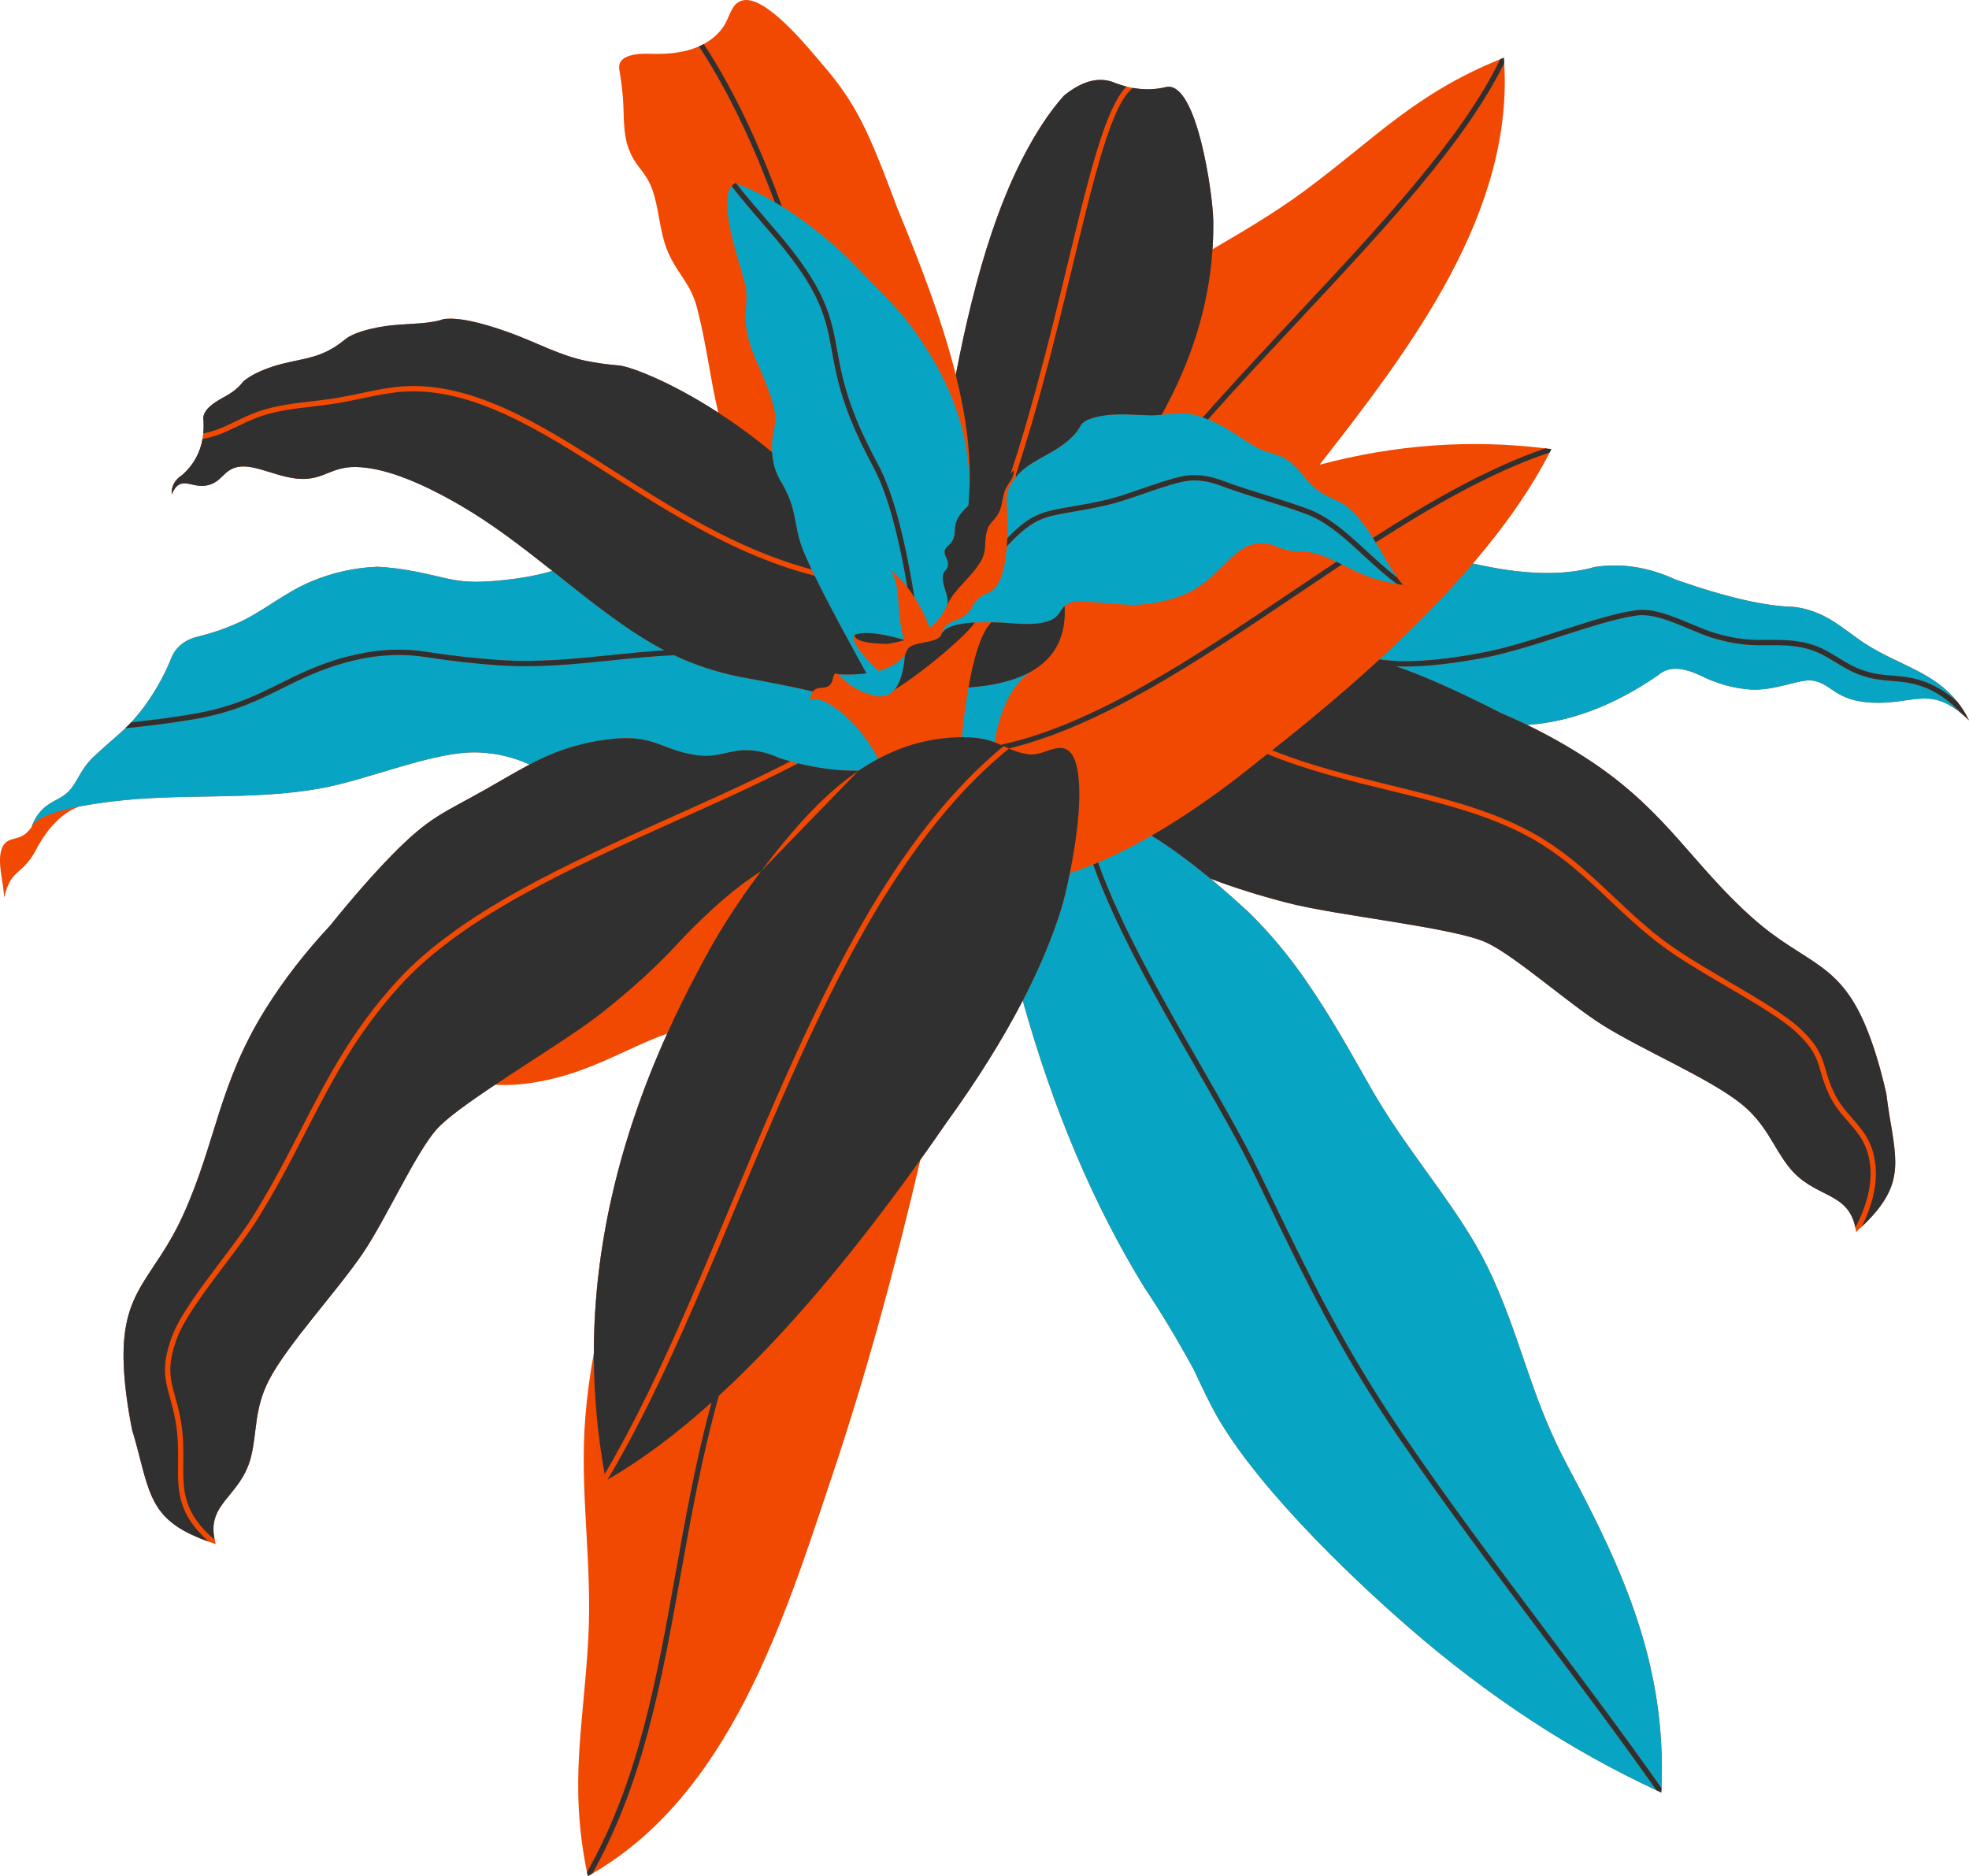
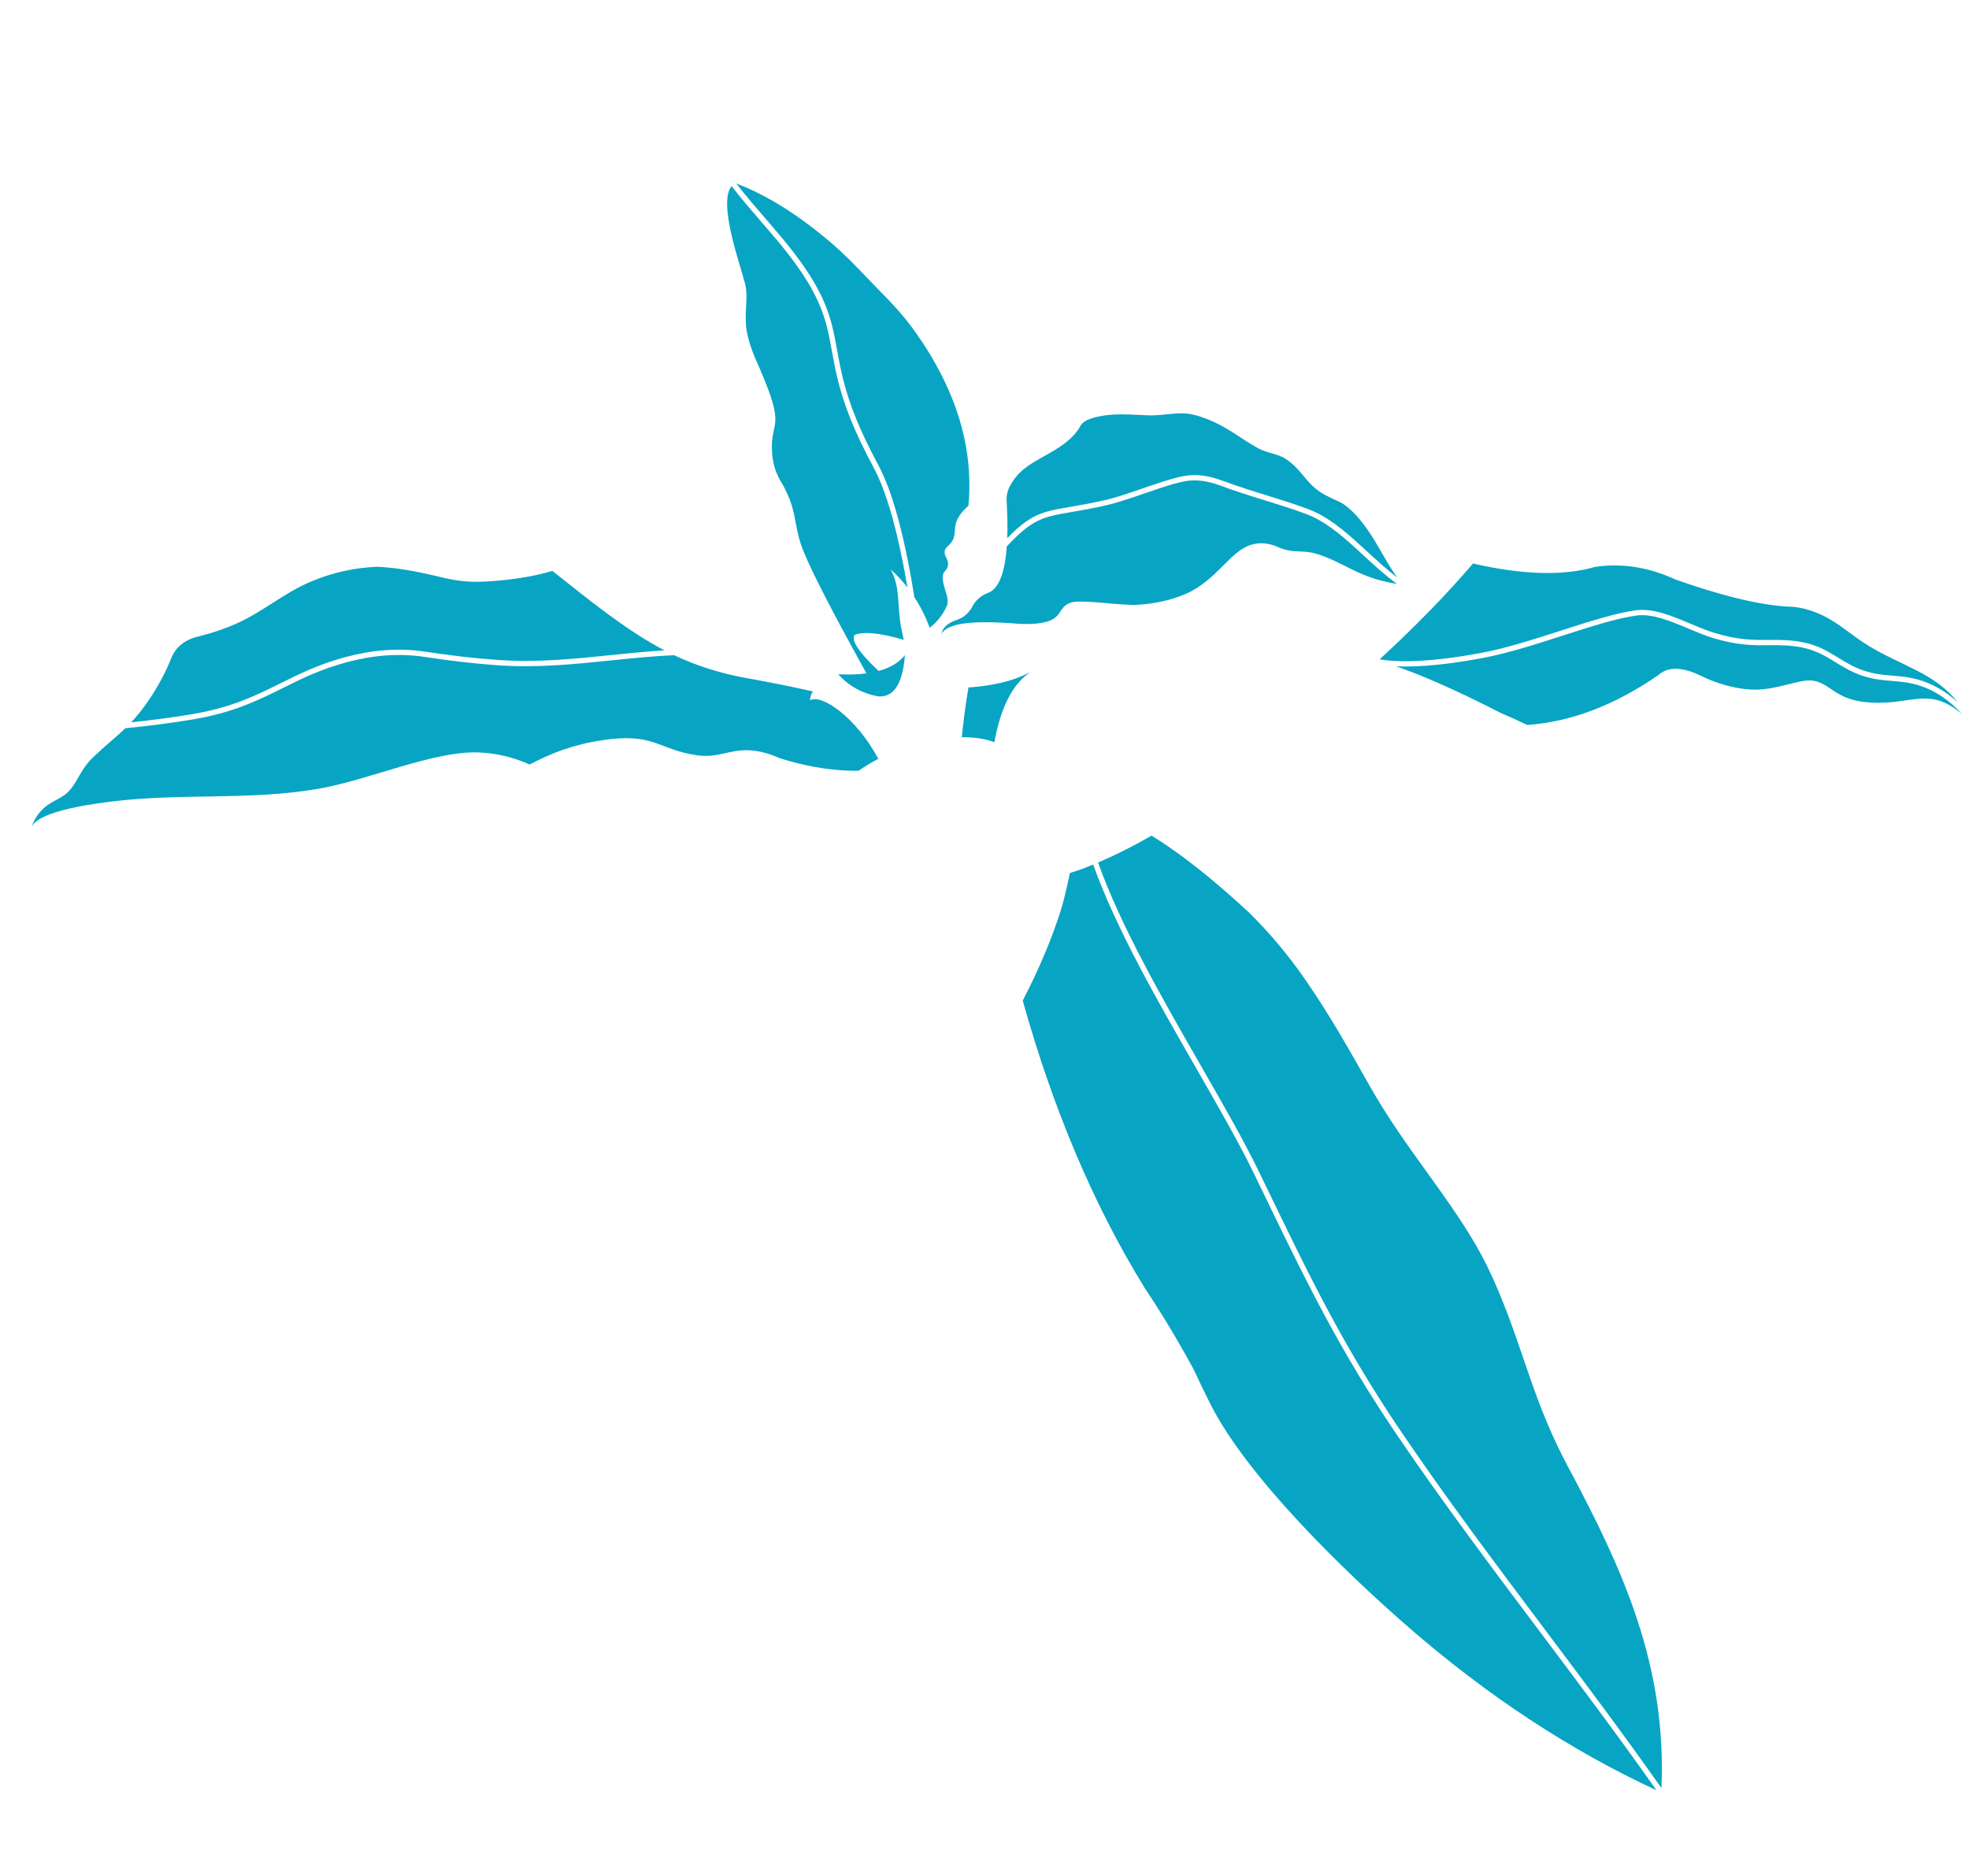
<svg xmlns="http://www.w3.org/2000/svg" fill="#000000" height="364.2" preserveAspectRatio="xMidYMid meet" version="1" viewBox="0.0 0.0 382.2 364.2" width="382.2" zoomAndPan="magnify">
  <defs>
    <clipPath id="a">
-       <path d="M 0 0 L 382.211 0 L 382.211 364.199 L 0 364.199 Z M 0 0" />
-     </clipPath>
+       </clipPath>
    <clipPath id="b">
-       <path d="M 23 8 L 382.211 8 L 382.211 364.199 L 23 364.199 Z M 23 8" />
-     </clipPath>
+       </clipPath>
  </defs>
  <g>
    <g clip-path="url(#a)" id="change1_1">
-       <path d="M 127.016 38.035 C 125.695 33.266 123.566 32.891 122.098 29.043 C 120.832 25.73 121.191 22.402 120.91 18.945 C 120.77 17.254 120.555 15.531 120.266 13.789 C 119.727 11.43 121.703 10.312 126.195 10.438 C 130 10.594 133.164 10.113 135.68 9.004 C 136 8.859 136.312 8.711 136.609 8.547 C 137.965 7.812 139.109 6.867 140.035 5.715 C 141.777 3.543 141.727 0.73 144.082 0.098 C 148.578 -1.113 156.922 9.336 159.793 12.68 C 166.289 20.246 168.602 25.496 174.164 40.352 C 178.547 51.023 182.855 62.051 185.527 72.758 C 187.328 63.383 189.574 53.863 192.516 45.137 C 194.234 40.035 196.195 35.199 198.438 30.824 C 201.059 25.723 203.754 21.637 206.527 18.562 C 209.859 15.844 212.953 14.941 215.809 15.852 C 216.773 16.246 217.723 16.559 218.66 16.793 C 219.074 16.898 219.484 16.988 219.895 17.062 C 220.98 17.258 222.051 17.344 223.098 17.324 C 224.215 17.301 225.309 17.152 226.383 16.883 C 232.34 15.715 235.41 37.77 235.5 42.613 C 235.531 44.539 235.488 46.465 235.363 48.383 C 241.363 44.855 247.418 41.34 253.289 36.992 C 267.02 26.816 274.617 18.242 291.203 11.492 C 291.438 11.398 291.676 11.305 291.914 11.211 C 294.191 40.992 273.836 67.551 256.148 90.207 C 270.793 86.309 285.395 85.25 299.961 87.035 C 300.352 87.082 300.742 87.133 301.133 87.184 C 301.023 87.402 300.914 87.621 300.801 87.84 C 297.293 94.691 292.332 101.871 285.922 109.383 C 295.562 111.602 303.461 111.824 309.617 110.047 C 314.805 109.27 320.008 110.086 325.219 112.496 C 330.332 114.289 334.852 115.625 338.785 116.508 C 342.301 117.297 345.344 117.723 347.914 117.785 C 349.934 117.965 351.961 118.551 353.988 119.551 C 357.105 121.09 359.68 123.52 362.707 125.363 C 369.051 129.238 375.496 130.605 379.984 136.289 C 380.797 137.316 381.543 138.484 382.211 139.836 C 381.762 139.398 381.324 139.004 380.902 138.648 C 374.445 133.215 371.289 136.77 363.383 136.395 C 356.191 136.051 355.551 132.691 351.895 132.121 C 349.301 131.719 344.605 134.152 339.793 133.844 C 336.508 133.633 333.219 132.707 329.926 131.066 C 328.625 130.457 327.438 130.07 326.367 129.906 C 324.52 129.625 323.016 130.012 321.867 131.066 C 313.355 136.934 304.879 140.152 296.43 140.723 C 301.031 142.949 305.352 145.43 309.391 148.164 C 323.59 157.773 328.574 167.84 340.133 178.145 C 350.59 187.469 357.168 186.328 362.641 200.418 C 363.949 203.785 365.117 207.742 366.145 212.281 C 366.34 213.832 366.539 215.219 366.742 216.445 C 368.355 226.109 369.457 230.445 361.391 238.121 C 361.039 238.457 360.672 238.797 360.285 239.145 C 360.246 238.852 360.199 238.574 360.145 238.309 C 358.684 231.102 352.137 232.723 347.211 226.496 C 344.188 222.672 342.891 218.191 337.934 214.23 C 331.754 209.293 318.844 203.855 311.094 198.988 C 304.477 194.836 294.16 185.598 288.555 182.98 C 282.203 180.02 259.586 177.777 249.875 175.25 C 244.289 173.797 239.32 172.234 234.973 170.562 C 237.344 172.531 239.82 174.711 242.398 177.098 C 246.355 180.969 250.023 185.34 253.406 190.219 C 258.391 197.422 262.125 204.207 266.051 211.109 C 272.535 222.512 280.566 231.492 286.516 241.746 C 288.039 244.375 289.496 247.348 290.879 250.652 C 296.043 263.012 297.695 272.246 304.402 284.789 C 315.195 304.973 323.48 323.34 322.512 347.109 C 322.5 347.391 322.488 347.668 322.473 347.953 C 322.16 347.809 321.852 347.664 321.539 347.523 C 304.789 339.742 288.797 329.234 273.559 316.004 C 261.434 305.477 242.375 287.094 235.059 272.766 C 234.016 270.73 232.895 268.41 231.695 265.812 C 228.465 259.895 225.285 254.609 222.152 249.953 C 212.32 233.984 204.445 215.414 198.523 194.238 C 194.625 201.777 189.66 209.711 183.633 218.039 C 181.969 220.457 180.312 222.816 178.664 225.121 C 173.402 247.602 167.75 267.875 161.707 285.941 C 152.258 314.184 141.699 348.762 114.098 364.199 C 114.043 363.941 113.988 363.688 113.938 363.43 C 110.391 345.891 113.328 334.824 114.207 317.758 C 114.973 302.895 112.422 289.305 113.648 274.719 C 113.984 270.715 114.523 266.684 115.27 262.621 C 115.293 242.293 120.035 221.633 129.504 200.637 C 121.492 203.5 114.613 208.199 104.387 210.004 C 101.359 210.535 98.602 210.723 96.125 210.559 C 91.004 213.969 86.57 217.133 84.68 219.301 C 80.613 223.965 74.93 236.594 70.57 243.07 C 65.457 250.664 55.863 260.871 52.215 267.891 C 49.289 273.52 49.922 278.141 48.707 282.863 C 46.734 290.543 40.102 291.723 41.672 298.883 C 41.73 299.156 41.801 299.438 41.887 299.727 C 41.422 299.578 40.977 299.422 40.547 299.27 C 29.98 295.52 29.23 291.109 26.777 281.598 C 26.469 280.395 26.09 279.043 25.641 277.547 C 24.734 272.98 24.199 268.895 24.031 265.281 C 23.32 250.184 29.793 248.559 35.57 235.797 C 41.957 221.688 42.43 210.469 51.512 195.922 C 55.027 190.293 59.215 184.879 64.066 179.68 C 68.516 174.172 72.531 169.594 76.113 165.941 C 83.367 158.551 85.895 157.945 94.062 153.344 C 97.266 151.539 100.023 149.863 102.805 148.402 C 99.613 146.973 96.309 146.191 92.898 146.059 C 84.223 145.723 71.633 151.398 61.906 153.094 C 48.457 155.438 35.465 153.898 21.695 155.586 C 19.344 155.875 17.258 156.195 15.434 156.543 C 12.238 157.676 9.465 160.402 7.117 164.719 C 6.777 165.398 6.406 166.023 6 166.594 C 3.602 169.988 2.09 169.016 0.797 174.262 C 0.727 171.395 -0.574 167.445 0.301 164.875 C 1.363 161.762 3.852 163.906 6.121 160.559 C 6.531 159.332 7.172 158.254 8.039 157.324 C 9.809 155.43 11.742 155.242 13.293 153.648 C 15.184 151.703 15.418 149.527 18.207 146.871 C 20.648 144.547 22.52 143.105 24.324 141.367 C 24.707 141 25.086 140.617 25.465 140.215 C 26.586 139.02 27.727 137.617 29.004 135.719 C 30.781 133.078 32.223 130.355 33.328 127.551 C 34.266 125.426 36.07 124.074 38.742 123.488 C 41.262 122.867 43.656 122.047 45.93 121.031 C 51.176 118.688 55.055 115.117 60.445 112.859 C 64.559 111.133 68.844 110.184 73.301 110.016 C 75.156 110.121 76.965 110.316 78.723 110.605 C 87.578 112.062 88.141 113.676 98.211 112.559 C 101.652 112.176 104.652 111.598 107.215 110.82 C 101.457 106.258 95.566 101.695 89.328 98.078 C 80.91 93.199 74.152 90.727 69.051 90.656 C 64.395 90.594 62.977 92.992 58.734 92.969 C 54.254 92.945 49.582 90.004 46.238 90.633 C 43.219 91.199 43.145 93.723 39.996 94.258 C 37.055 94.758 34.938 92.086 33.332 95.992 C 33.203 94.414 33.91 93.125 35.461 92.121 C 37.547 90.246 38.828 87.938 39.309 85.195 C 39.371 84.848 39.418 84.488 39.453 84.125 C 39.547 83.164 39.547 82.156 39.457 81.098 C 39.504 80.398 39.902 79.691 40.656 78.977 C 42.289 77.441 44.277 76.934 45.992 75.383 C 46.504 74.922 46.906 74.484 47.195 74.07 C 48.531 72.926 50.516 71.93 53.148 71.086 C 57.504 69.695 61.062 69.855 65.023 67.32 C 65.699 66.887 66.359 66.402 67.004 65.871 C 68.527 64.617 71.574 63.887 73.484 63.52 C 77.176 62.809 80.66 63.027 84.129 62.449 C 84.848 62.328 85.492 62.164 86.07 61.949 C 88.766 61.555 93.152 62.469 99.238 64.691 C 104.16 66.492 108.703 69.027 113.812 70.062 C 115.598 70.426 117.59 70.711 119.789 70.91 C 121.387 70.84 129.355 73.566 139.418 80.094 C 137.797 73.254 137.18 67.004 135.316 59.812 C 134.117 55.195 131.859 53.566 129.949 49.566 C 128.137 45.77 128.125 42.031 127.016 38.035" fill="#f14902" fill-rule="evenodd" />
-     </g>
+       </g>
    <g id="change2_1">
      <path d="M 233.082 206.84 C 237.371 214.309 241.398 221.324 244.285 227.27 L 246.367 231.566 C 254.555 248.48 260.934 261.652 272.141 278.152 C 280.926 291.086 290.359 303.648 299.809 316.227 C 307.484 326.449 315.172 336.68 322.512 347.109 C 323.48 323.34 315.195 304.973 304.402 284.789 C 297.695 272.246 296.043 263.012 290.879 250.652 C 289.496 247.348 288.039 244.375 286.516 241.746 C 280.566 231.492 272.535 222.512 266.051 211.109 C 262.125 204.207 258.391 197.422 253.406 190.219 C 250.023 185.34 246.355 180.969 242.398 177.098 C 239.82 174.711 237.344 172.531 234.973 170.562 C 230.84 167.137 227.023 164.355 223.523 162.211 C 222.043 163.062 220.578 163.859 219.129 164.605 C 217.102 165.648 215.105 166.59 213.141 167.426 C 217.512 179.723 225.688 193.961 233.082 206.84 Z M 151.363 147.184 C 149.359 146.27 147.406 145.754 145.496 145.648 C 141.609 145.426 139.449 147.211 135.215 146.598 C 127.75 145.516 127.004 142.117 116.746 143.707 C 111.051 144.59 106.902 146.258 102.805 148.402 C 99.613 146.973 96.309 146.191 92.898 146.059 C 84.223 145.723 71.633 151.398 61.906 153.094 C 48.457 155.438 35.465 153.898 21.695 155.586 C 19.344 155.875 17.258 156.195 15.434 156.543 C 10.637 157.465 7.66 158.602 6.512 159.945 C 6.34 160.148 6.211 160.352 6.121 160.559 C 6.531 159.332 7.172 158.254 8.039 157.324 C 9.809 155.43 11.742 155.242 13.293 153.648 C 15.184 151.703 15.418 149.527 18.207 146.871 C 20.648 144.547 22.52 143.105 24.324 141.367 C 28.371 140.961 33.125 140.391 37.621 139.621 C 45.367 138.297 50.098 135.945 54.875 133.57 C 58.523 131.758 62.195 129.934 67.27 128.559 C 69.672 127.906 72.168 127.445 74.73 127.25 C 77.297 127.055 79.922 127.125 82.586 127.539 C 84.965 127.906 87.332 128.227 89.629 128.488 C 91.977 128.758 94.277 128.973 96.469 129.129 C 104.23 129.68 111.418 128.938 118.59 128.199 C 122.648 127.781 126.699 127.363 130.852 127.184 C 134.844 129.074 139.109 130.477 143.648 131.387 C 149.668 132.48 154.387 133.426 157.805 134.223 C 157.484 134.629 157.289 135.203 157.219 135.953 C 159.336 134.609 166.074 139.059 170.484 147.293 C 169.168 147.996 167.891 148.77 166.652 149.613 C 162.906 149.66 158.988 149.184 154.902 148.176 C 154.41 148.055 153.914 147.926 153.418 147.789 C 152.738 147.602 152.051 147.398 151.363 147.184 Z M 128.977 126.246 C 125.438 126.461 121.965 126.816 118.484 127.176 C 111.359 127.91 104.223 128.645 96.543 128.098 C 94.363 127.945 92.078 127.73 89.746 127.465 C 87.422 127.199 85.066 126.883 82.742 126.523 C 79.988 126.094 77.285 126.023 74.656 126.223 C 72.023 126.422 69.465 126.898 67 127.562 C 61.832 128.961 58.113 130.812 54.422 132.648 C 49.711 134.988 45.047 137.309 37.449 138.605 C 33.43 139.293 29.203 139.82 25.465 140.215 C 26.586 139.02 27.727 137.617 29.004 135.719 C 30.781 133.078 32.223 130.355 33.328 127.551 C 34.266 125.426 36.07 124.074 38.742 123.488 C 41.262 122.867 43.656 122.047 45.93 121.031 C 51.176 118.688 55.055 115.117 60.445 112.859 C 64.559 111.133 68.844 110.184 73.301 110.016 C 75.156 110.121 76.965 110.316 78.723 110.605 C 87.578 112.062 88.141 113.676 98.211 112.559 C 101.652 112.176 104.652 111.598 107.215 110.82 C 114.539 116.621 121.648 122.418 128.977 126.246 Z M 165.762 126.309 C 166.531 127.719 167.34 129.188 168.18 130.711 C 166.57 130.93 164.746 130.988 162.715 130.891 C 164.812 133.207 167.414 134.637 170.52 135.18 C 170.57 135.184 170.625 135.184 170.68 135.188 C 171.48 135.215 172.184 135.027 172.793 134.629 C 173.09 134.438 173.367 134.195 173.617 133.902 C 173.672 133.84 173.727 133.773 173.777 133.703 C 174.555 132.703 175.102 131.191 175.426 129.172 C 175.457 128.984 175.484 128.797 175.512 128.602 C 175.512 128.578 175.516 128.555 175.52 128.535 C 175.574 128.102 175.621 127.645 175.66 127.168 C 174.91 128.102 173.922 128.863 172.703 129.449 C 172.055 129.762 171.336 130.027 170.555 130.242 C 170.551 130.238 170.543 130.23 170.539 130.227 C 170.461 130.152 170.379 130.078 170.301 130.004 C 166.68 126.578 165.207 124.328 165.879 123.25 C 166.941 122.812 168.562 122.77 170.742 123.109 C 172.09 123.324 173.652 123.684 175.426 124.195 C 175.199 123.227 175.008 122.289 174.844 121.383 C 174.152 117.547 174.762 113.789 172.855 110.496 C 174.059 111.586 175.152 112.762 176.141 114.031 C 174.984 107.203 173.25 99.172 170.852 93.449 C 170.465 92.531 170.062 91.672 169.641 90.883 C 168.637 89.004 167.777 87.312 167.047 85.777 C 166.309 84.227 165.68 82.797 165.141 81.457 C 162.867 75.801 162.137 71.77 161.48 68.156 L 161.445 67.961 C 160.879 64.852 160.352 62.039 158.883 58.727 C 158.273 57.355 157.504 55.895 156.504 54.289 C 155.922 53.359 155.266 52.379 154.516 51.34 C 153.426 49.828 152.145 48.191 150.629 46.391 C 149.73 45.324 148.758 44.195 147.789 43.074 C 145.773 40.742 143.789 38.449 142.016 36.121 C 139.293 39.371 143.727 51.473 144.617 55.051 C 145.406 58.219 144.203 60.977 145.086 64.957 C 145.418 66.453 145.926 67.996 146.609 69.59 C 147.656 71.918 148.504 73.949 149.148 75.688 C 151.934 83.203 149.512 82.188 149.863 87.793 C 149.875 87.953 149.887 88.121 149.902 88.293 C 149.984 89.27 150.184 90.219 150.492 91.133 C 150.816 92.086 151.262 93.008 151.832 93.895 C 152.434 94.98 152.922 96.016 153.301 96.996 C 154.633 100.477 154.32 103.125 156.078 107.281 C 156.496 108.277 156.988 109.363 157.543 110.539 C 157.73 110.938 157.926 111.34 158.125 111.758 C 160.027 115.672 162.59 120.512 165.762 126.309 Z M 177.488 115.922 C 176.367 108.859 174.582 99.977 172.023 93.602 C 171.559 92.441 171.066 91.367 170.551 90.398 C 169.574 88.578 168.723 86.898 167.977 85.336 C 167.238 83.781 166.617 82.375 166.094 81.074 C 163.859 75.508 163.137 71.535 162.492 67.977 L 162.453 67.777 C 161.879 64.598 161.336 61.723 159.824 58.312 C 158.855 56.121 157.484 53.719 155.449 50.879 C 154.875 50.078 154.246 49.242 153.562 48.367 C 152.902 47.523 152.188 46.648 151.414 45.73 C 150.43 44.559 149.496 43.477 148.566 42.402 C 146.598 40.125 144.66 37.883 142.926 35.617 C 145.367 36.543 147.852 37.742 150.379 39.223 C 150.848 39.496 151.316 39.777 151.785 40.07 C 154.617 41.828 157.508 43.934 160.445 46.383 C 163.727 49.109 166.016 51.527 168.895 54.531 C 172.488 58.285 174.906 60.477 178.039 64.969 C 180.852 69.004 183.078 73.047 184.719 77.102 C 187.25 83.352 188.387 89.629 188.129 95.93 C 188.098 96.68 188.047 97.43 187.977 98.18 C 187.262 98.789 186.629 99.473 186.125 100.277 C 185.301 101.594 185.402 102.555 185.309 103.5 C 185.25 104.062 185.125 104.617 184.699 105.238 C 184.176 106 183.289 106.348 183.355 107.23 C 183.379 107.551 183.496 107.926 183.707 108.355 C 183.941 108.754 184.043 109.152 184.016 109.547 C 183.91 111.211 182.602 110.496 183.105 113.156 C 183.371 114.559 184.262 116.156 183.836 117.512 C 183.082 119.246 181.961 120.695 180.465 121.855 C 179.668 119.715 178.676 117.734 177.488 115.922 Z M 189.824 116.293 C 189.316 116.773 188.902 117.363 188.574 118.059 C 187.938 119.023 187.199 119.695 186.359 120.074 C 185.453 120.484 184.75 120.59 183.883 121.27 C 183.293 121.73 182.898 122.301 182.77 123.055 C 182.969 122.668 183.297 122.332 183.746 122.047 C 184.414 121.629 185.355 121.32 186.559 121.113 C 186.754 121.078 186.953 121.047 187.16 121.02 C 187.793 120.934 188.484 120.871 189.242 120.836 C 190.207 120.785 191.273 120.773 192.441 120.797 C 192.559 120.801 192.676 120.801 192.797 120.805 C 193.828 120.832 194.934 120.883 196.117 120.961 C 196.879 121.035 197.598 121.082 198.273 121.109 C 200.59 121.195 202.391 120.996 203.672 120.516 C 205.66 119.77 205.656 118.539 206.66 117.645 C 206.945 117.391 207.312 117.164 207.836 116.984 C 209.906 116.273 217.492 117.621 221 117.387 C 224.336 117.164 227.344 116.48 230.023 115.344 C 236.258 112.695 238.793 106.805 243.082 105.684 C 243.375 105.605 243.672 105.551 243.973 105.512 C 245.152 105.367 246.371 105.531 247.629 106.004 C 248.355 106.34 249.051 106.594 249.715 106.758 C 251.859 107.289 253.309 106.766 255.863 107.602 C 257.188 108.035 258.336 108.527 259.418 109.047 C 259.781 109.219 260.137 109.395 260.488 109.57 C 262.984 110.816 265.336 112.109 269.062 112.938 C 269.734 113.086 270.438 113.227 271.168 113.355 C 268.832 111.645 266.699 109.68 264.605 107.754 C 264.418 107.578 264.23 107.406 264.043 107.234 C 263.781 106.992 263.52 106.754 263.262 106.516 C 260.152 103.688 257.074 101.094 253.539 99.777 C 252.273 99.305 250.988 98.863 249.695 98.441 C 248.328 97.996 246.953 97.566 245.566 97.137 C 243.855 96.609 242.133 96.074 240.395 95.492 C 239.258 95.113 238.117 94.715 236.969 94.281 C 235.629 93.781 234.445 93.488 233.379 93.352 C 232.324 93.215 231.387 93.227 230.531 93.336 C 228.594 93.586 225.543 94.617 222.457 95.676 C 222.316 95.723 222.176 95.77 222.035 95.82 C 221.574 95.977 221.113 96.137 220.656 96.293 C 218.566 97.004 216.551 97.664 214.926 98.039 C 212.102 98.688 209.879 99.066 208.031 99.383 C 202.957 100.246 200.727 100.629 196.363 105.082 C 196.062 105.387 195.754 105.715 195.43 106.059 C 195.094 110.777 194.074 113.691 192.363 114.797 C 192.141 114.945 191.902 115.059 191.652 115.141 C 190.949 115.414 190.34 115.797 189.824 116.293 Z M 214.695 97.035 C 216.609 96.594 219.152 95.723 221.703 94.844 C 221.746 94.828 221.793 94.812 221.84 94.797 C 222.445 94.59 223.055 94.379 223.656 94.176 C 226.238 93.305 228.688 92.535 230.402 92.316 C 231.336 92.195 232.359 92.184 233.508 92.332 C 234.648 92.48 235.91 92.789 237.328 93.32 C 238.848 93.891 240.371 94.406 241.883 94.898 C 243.219 95.332 244.547 95.746 245.867 96.156 C 247.379 96.625 248.883 97.09 250.375 97.582 C 251.555 97.973 252.73 98.379 253.898 98.812 C 257.688 100.227 260.906 102.969 264.152 105.934 C 264.414 106.176 264.672 106.414 264.934 106.652 C 265.059 106.77 265.18 106.883 265.305 106.996 C 267.203 108.742 269.133 110.52 271.203 112.098 C 269.648 109.934 268.422 107.598 267.039 105.297 C 266.863 105.004 266.684 104.711 266.5 104.418 C 265.719 103.168 264.867 101.938 263.875 100.762 C 262.328 98.934 260.91 97.758 259.621 97.234 C 258.734 96.852 257.938 96.469 257.234 96.086 C 255.637 95.219 254.637 94.258 253.766 93.262 C 253.215 92.633 252.711 91.988 252.137 91.348 C 251.551 90.688 250.887 90.027 250.02 89.387 C 248.074 87.949 246.203 88.133 243.969 86.879 C 240.645 85.012 238.441 83.023 234.586 81.457 C 234.555 81.445 234.523 81.43 234.492 81.418 C 234.141 81.277 233.797 81.148 233.461 81.031 C 232.551 80.711 231.699 80.484 230.906 80.348 C 229.273 80.062 227.395 80.355 225.484 80.523 C 224.656 80.598 223.824 80.648 223.004 80.621 C 221.691 80.578 220.406 80.496 219.129 80.457 C 216.992 80.395 214.875 80.445 212.684 80.977 C 211.043 81.375 210.031 81.98 209.656 82.789 C 209.367 83.336 208.969 83.883 208.457 84.438 C 206.168 86.914 203.316 88.086 200.523 89.797 C 199.305 90.539 198.172 91.391 197.195 92.598 C 197.113 92.699 197.027 92.805 196.949 92.914 C 196.695 93.246 196.457 93.609 196.23 94.004 C 195.617 95.059 195.34 96.086 195.395 97.09 C 195.398 97.203 195.406 97.312 195.41 97.426 C 195.52 99.367 195.566 101.156 195.555 102.781 C 195.551 103.367 195.539 103.93 195.516 104.469 C 195.859 104.117 196.188 103.789 196.508 103.48 C 197.363 102.656 198.145 101.988 198.895 101.438 C 200.348 100.379 201.672 99.766 203.172 99.328 C 204.52 98.938 206.008 98.684 207.859 98.367 C 209.699 98.055 211.902 97.68 214.695 97.035 Z M 193.648 132.684 C 196.215 132.141 198.402 131.352 200.211 130.32 C 197.523 132.027 195.496 135.07 194.133 139.445 C 193.695 140.852 193.324 142.395 193.023 144.078 C 191.508 143.516 189.637 143.086 186.688 143.102 C 187.066 139.461 187.5 136.242 187.988 133.453 C 190.047 133.309 191.934 133.051 193.648 132.684 Z M 291.328 138.406 C 293.066 139.145 294.766 139.914 296.43 140.723 C 304.875 140.152 313.355 136.934 321.867 131.066 C 323.016 130.012 324.52 129.625 326.367 129.906 C 327.438 130.07 328.625 130.457 329.926 131.066 C 333.219 132.707 336.508 133.633 339.793 133.844 C 344.605 134.152 349.301 131.719 351.895 132.121 C 355.551 132.691 356.191 136.051 363.383 136.395 C 371.289 136.77 374.445 133.215 380.902 138.648 C 379.633 137.273 378.309 136.121 376.926 135.191 C 374.871 133.812 372.68 132.922 370.336 132.527 C 369.18 132.332 368.152 132.25 367.156 132.172 C 365.355 132.027 363.652 131.895 361.367 131.117 C 359.371 130.441 357.812 129.484 356.27 128.539 C 354.375 127.383 352.508 126.238 349.926 125.715 C 347.453 125.211 345.461 125.23 343.402 125.25 C 340.445 125.277 337.359 125.309 332.566 123.863 C 330.988 123.387 329.355 122.699 327.703 122.004 C 324.266 120.562 320.73 119.078 317.699 119.48 C 313.887 119.988 308.711 121.652 303.289 123.398 C 298.129 125.059 292.75 126.785 288.055 127.68 C 282.523 128.73 277.68 129.305 273.629 129.371 C 272.711 129.387 271.832 129.379 270.996 129.34 C 272.129 129.727 273.363 130.188 274.746 130.734 C 279.5 132.617 285.027 135.176 291.328 138.406 Z M 287.867 126.668 C 282.383 127.711 277.598 128.277 273.613 128.344 C 271.418 128.383 269.473 128.266 267.785 127.996 C 274.758 121.582 280.805 115.379 285.922 109.383 C 295.562 111.602 303.461 111.824 309.617 110.047 C 314.805 109.27 320.008 110.086 325.219 112.496 C 330.332 114.289 334.852 115.625 338.785 116.508 C 342.301 117.297 345.344 117.723 347.914 117.785 C 349.934 117.965 351.961 118.551 353.988 119.551 C 357.105 121.09 359.68 123.52 362.707 125.363 C 369.051 129.238 375.496 130.605 379.984 136.293 C 379.176 135.562 378.348 134.91 377.496 134.336 C 375.316 132.875 372.996 131.934 370.504 131.512 C 369.293 131.305 368.25 131.223 367.234 131.145 C 365.5 131.004 363.855 130.875 361.695 130.141 C 359.809 129.504 358.297 128.578 356.805 127.664 C 354.836 126.457 352.895 125.27 350.125 124.707 C 347.551 124.184 345.504 124.203 343.395 124.223 C 340.516 124.25 337.512 124.277 332.859 122.875 C 331.348 122.418 329.734 121.742 328.102 121.055 C 324.543 119.559 320.879 118.02 317.562 118.461 C 313.656 118.98 308.438 120.66 302.973 122.418 C 297.844 124.066 292.496 125.789 287.867 126.668 Z M 198.523 194.238 C 201.723 188.055 204.211 182.137 205.98 176.484 C 206.34 175.328 207.012 172.715 207.672 169.461 C 208.703 169.145 209.512 168.871 210.004 168.688 C 210.73 168.414 211.461 168.125 212.195 167.824 C 216.605 180.215 224.785 194.461 232.188 207.352 C 236.477 214.82 240.5 221.828 243.359 227.715 L 245.441 232.016 C 253.645 248.961 260.035 262.16 271.289 278.73 C 280.094 291.691 289.535 304.258 298.988 316.844 C 306.598 326.977 314.219 337.121 321.539 347.523 C 304.789 339.742 288.797 329.234 273.559 316.004 C 261.434 305.477 242.375 287.094 235.059 272.766 C 234.016 270.73 232.895 268.41 231.695 265.812 C 228.465 259.895 225.285 254.609 222.152 249.953 C 212.32 233.984 204.445 215.414 198.523 194.238" fill="#07a5c3" fill-rule="evenodd" />
    </g>
    <g clip-path="url(#b)" id="change3_1">
-       <path d="M 147.734 169.113 C 149.195 167.188 150.695 165.258 152.254 163.367 C 154.258 160.934 156.359 158.57 158.578 156.363 L 158.812 156.129 L 158.934 156.016 L 159.051 155.898 L 159.172 155.781 L 159.289 155.664 L 159.41 155.551 L 159.531 155.434 L 159.648 155.32 L 160.496 154.527 L 160.621 154.414 L 160.742 154.305 L 160.863 154.191 L 160.988 154.082 L 161.109 153.973 L 161.359 153.754 L 161.48 153.645 L 161.855 153.316 L 161.98 153.211 L 162.105 153.102 L 162.23 152.996 L 162.355 152.887 L 162.605 152.676 L 162.734 152.57 L 162.859 152.465 L 162.988 152.359 L 163.113 152.258 L 163.242 152.152 L 163.371 152.051 L 163.496 151.945 L 164.141 151.438 L 164.273 151.34 L 164.402 151.238 L 164.531 151.141 L 164.66 151.039 L 164.926 150.844 L 165.055 150.746 L 165.32 150.551 L 165.449 150.457 L 165.586 150.359 L 165.715 150.266 L 165.848 150.172 L 165.98 150.074 L 166.117 149.98 L 166.25 149.891 L 166.383 149.797 L 166.52 149.703 L 166.652 149.613 Z M 139.973 154.262 C 136.934 155.652 133.84 157.043 130.723 158.438 C 110.449 167.531 89.285 177.02 76.98 190.531 C 68.242 200.125 63.434 209.484 58.395 219.289 C 55.562 224.801 52.66 230.449 48.945 236.352 C 47.43 238.762 45.234 241.672 42.957 244.691 C 38.992 249.945 34.777 255.531 33.328 259.578 C 31.301 265.23 31.98 267.68 32.98 271.289 C 33.344 272.598 33.75 274.059 34.078 275.91 C 34.605 278.871 34.582 281.484 34.555 283.898 C 34.5 289.391 34.457 293.91 40.547 299.27 C 29.98 295.52 29.23 291.109 26.777 281.598 C 26.469 280.395 26.09 279.043 25.641 277.547 C 24.734 272.98 24.199 268.895 24.031 265.281 C 23.32 250.184 29.793 248.559 35.57 235.797 C 41.957 221.688 42.43 210.469 51.512 195.922 C 55.027 190.293 59.215 184.879 64.066 179.68 C 68.516 174.172 72.531 169.594 76.113 165.941 C 83.367 158.551 85.895 157.945 94.062 153.344 C 97.266 151.539 100.023 149.859 102.805 148.402 C 106.902 146.258 111.051 144.59 116.746 143.707 C 127.004 142.117 127.75 145.516 135.215 146.598 C 139.449 147.211 141.609 145.426 145.496 145.648 C 147.406 145.754 149.359 146.27 151.363 147.184 C 152.051 147.398 152.738 147.602 153.418 147.789 C 149.156 149.984 144.633 152.129 139.973 154.262 Z M 232.188 207.352 C 236.477 214.82 240.5 221.828 243.359 227.715 L 245.441 232.016 C 253.645 248.961 260.035 262.16 271.289 278.73 C 280.094 291.691 289.535 304.258 298.988 316.844 C 306.598 326.977 314.219 337.121 321.539 347.523 C 321.852 347.664 322.16 347.809 322.473 347.953 C 322.488 347.668 322.5 347.391 322.512 347.109 C 315.172 336.68 307.484 326.449 299.809 316.227 C 290.359 303.648 280.926 291.086 272.141 278.152 C 260.934 261.652 254.555 248.48 246.367 231.566 L 244.285 227.27 C 241.398 221.324 237.371 214.309 233.082 206.84 C 225.688 193.961 217.512 179.723 213.141 167.426 C 212.824 167.562 212.508 167.691 212.195 167.824 C 216.605 180.215 224.785 194.461 232.188 207.352 Z M 288.055 127.68 C 292.75 126.785 298.129 125.059 303.289 123.398 C 308.711 121.652 313.887 119.988 317.699 119.48 C 320.73 119.078 324.266 120.562 327.703 122.004 C 329.355 122.699 330.988 123.387 332.566 123.863 C 337.359 125.309 340.445 125.277 343.402 125.25 C 345.461 125.23 347.453 125.211 349.926 125.715 C 352.508 126.238 354.375 127.383 356.27 128.539 C 357.812 129.484 359.371 130.441 361.367 131.117 C 363.652 131.895 365.355 132.027 367.156 132.172 C 368.152 132.25 369.18 132.332 370.336 132.527 C 372.68 132.922 374.871 133.812 376.926 135.191 C 378.309 136.121 379.633 137.273 380.902 138.652 C 381.324 139.004 381.762 139.398 382.211 139.836 C 381.543 138.484 380.797 137.316 379.984 136.289 C 379.176 135.562 378.348 134.91 377.496 134.336 C 375.316 132.875 372.996 131.934 370.504 131.512 C 369.293 131.305 368.25 131.223 367.234 131.145 C 365.5 131.004 363.855 130.875 361.695 130.141 C 359.809 129.504 358.297 128.578 356.805 127.664 C 354.836 126.457 352.895 125.27 350.125 124.707 C 347.551 124.184 345.504 124.203 343.395 124.223 C 340.516 124.25 337.512 124.277 332.859 122.875 C 331.348 122.418 329.734 121.742 328.102 121.055 C 324.543 119.559 320.879 118.02 317.562 118.461 C 313.656 118.98 308.438 120.66 302.973 122.418 C 297.844 124.066 292.496 125.789 287.867 126.668 C 282.383 127.711 277.598 128.277 273.613 128.344 C 271.418 128.383 269.473 128.266 267.785 127.996 C 267.688 128.086 267.586 128.18 267.484 128.27 C 267.27 128.469 267.051 128.668 266.832 128.867 C 265.18 130.371 263.48 131.891 261.727 133.418 C 257.145 137.414 252.219 141.484 246.941 145.637 C 254.293 148.617 262.125 150.527 269.809 152.402 C 279.516 154.77 288.988 157.082 297.016 161.414 C 303.574 164.957 308.312 169.43 313.164 174.008 C 316 176.684 318.871 179.395 322.156 181.965 C 325.828 184.836 330.914 187.812 335.812 190.684 C 341.34 193.918 346.633 197.02 349.484 199.723 C 353.07 203.125 353.66 205.168 354.402 207.734 C 354.758 208.969 355.152 210.332 355.977 212.066 C 356.98 214.168 358.281 215.648 359.535 217.078 C 361.586 219.414 363.523 221.617 364.027 226.07 C 364.254 228.062 364.09 230.172 363.535 232.402 C 363.082 234.227 362.367 236.137 361.391 238.121 C 369.457 230.445 368.355 226.109 366.742 216.445 C 366.539 215.219 366.34 213.832 366.145 212.281 C 365.117 207.742 363.949 203.785 362.641 200.418 C 357.168 186.328 350.59 187.469 340.133 178.145 C 328.574 167.84 323.59 157.773 309.391 148.164 C 305.352 145.43 301.031 142.949 296.43 140.723 C 294.766 139.914 293.066 139.145 291.328 138.406 C 285.027 135.176 279.5 132.617 274.746 130.734 C 273.363 130.188 272.129 129.727 270.996 129.34 C 271.832 129.379 272.711 129.387 273.629 129.371 C 277.68 129.305 282.523 128.73 288.055 127.68 Z M 300.801 87.836 C 300.914 87.621 301.023 87.402 301.133 87.184 C 300.742 87.133 300.352 87.082 299.961 87.035 C 288.988 90.797 277.777 97.191 266.5 104.418 C 266.684 104.711 266.863 105.004 267.039 105.297 C 278.441 97.992 289.758 91.543 300.801 87.836 Z M 233.508 92.332 C 234.648 92.48 235.91 92.789 237.328 93.32 C 238.848 93.891 240.371 94.406 241.883 94.898 C 243.219 95.332 244.547 95.746 245.867 96.156 C 247.379 96.625 248.883 97.09 250.375 97.582 C 251.555 97.973 252.73 98.379 253.898 98.812 C 257.688 100.227 260.906 102.969 264.152 105.934 C 264.414 106.176 264.672 106.414 264.934 106.652 C 265.059 106.77 265.18 106.883 265.305 106.996 C 267.203 108.742 269.133 110.52 271.203 112.098 C 271.559 112.59 271.93 113.074 272.324 113.547 C 271.93 113.484 271.547 113.422 271.168 113.355 C 268.832 111.645 266.699 109.68 264.605 107.754 C 264.418 107.578 264.23 107.406 264.043 107.234 C 263.781 106.992 263.52 106.754 263.262 106.516 C 260.152 103.688 257.074 101.094 253.539 99.777 C 252.273 99.305 250.988 98.863 249.695 98.441 C 248.328 97.996 246.953 97.566 245.566 97.137 C 243.855 96.609 242.133 96.074 240.395 95.492 C 239.258 95.113 238.117 94.715 236.969 94.281 C 235.629 93.781 234.445 93.488 233.379 93.352 C 232.324 93.215 231.387 93.227 230.531 93.336 C 228.594 93.586 225.543 94.617 222.457 95.676 C 222.316 95.723 222.176 95.77 222.035 95.82 C 221.574 95.977 221.113 96.137 220.656 96.293 C 218.566 97.004 216.551 97.664 214.926 98.039 C 212.102 98.688 209.879 99.066 208.031 99.383 C 202.957 100.246 200.727 100.629 196.363 105.082 C 196.062 105.387 195.754 105.715 195.434 106.059 C 195.469 105.551 195.496 105.02 195.516 104.469 C 195.859 104.117 196.188 103.789 196.508 103.48 C 197.363 102.656 198.145 101.988 198.895 101.438 C 200.348 100.379 201.672 99.766 203.172 99.328 C 204.52 98.938 206.008 98.684 207.859 98.367 C 209.699 98.055 211.902 97.68 214.695 97.035 C 216.609 96.594 219.152 95.723 221.703 94.844 C 221.746 94.828 221.793 94.812 221.84 94.797 C 222.445 94.59 223.055 94.379 223.656 94.176 C 226.238 93.305 228.688 92.535 230.402 92.316 C 231.336 92.195 232.359 92.184 233.508 92.332 Z M 206.66 117.645 C 206.984 123.457 204.836 127.684 200.211 130.32 C 198.402 131.352 196.215 132.141 193.648 132.684 C 191.934 133.051 190.047 133.309 187.988 133.453 C 188.129 132.664 188.273 131.906 188.422 131.184 C 188.672 129.957 188.934 128.828 189.211 127.801 C 190.145 124.34 191.219 122.004 192.441 120.797 C 192.559 120.801 192.676 120.801 192.797 120.805 C 193.828 120.832 194.934 120.883 196.117 120.961 C 196.879 121.035 197.598 121.082 198.273 121.109 C 200.59 121.195 202.391 120.996 203.672 120.516 C 205.66 119.77 205.656 118.539 206.66 117.645 Z M 183.41 126.59 C 180.258 129.281 176.531 132.121 173.832 133.77 C 173.762 133.816 173.688 133.859 173.617 133.902 C 173.672 133.84 173.727 133.773 173.777 133.703 C 174.555 132.703 175.102 131.191 175.426 129.172 C 175.457 128.984 175.484 128.797 175.512 128.602 C 175.512 128.578 175.516 128.555 175.52 128.535 C 175.574 128.102 175.621 127.645 175.66 127.168 C 175.762 126.879 175.863 126.617 175.973 126.395 C 176.117 126.098 176.273 125.859 176.453 125.703 C 176.766 125.43 177.207 125.234 177.715 125.086 C 178.031 124.988 178.371 124.914 178.723 124.84 C 179.137 124.754 179.566 124.676 179.988 124.594 C 180.438 124.5 180.875 124.398 181.266 124.27 C 182.012 124.02 182.586 123.664 182.77 123.055 C 182.969 122.668 183.297 122.332 183.746 122.047 C 184.414 121.629 185.355 121.32 186.559 121.113 C 186.754 121.078 186.953 121.047 187.16 121.02 C 187.793 120.934 188.484 120.871 189.242 120.836 C 188.688 121.652 187.5 122.895 185.973 124.316 C 185.223 125.012 184.395 125.746 183.52 126.496 C 183.484 126.527 183.445 126.559 183.41 126.59 Z M 165.879 123.25 C 166.941 122.812 168.562 122.77 170.742 123.109 C 172.09 123.324 173.652 123.684 175.426 124.195 C 175.434 124.23 175.441 124.266 175.449 124.301 C 174.445 124.594 173.359 124.82 172.195 124.988 C 171.93 124.988 171.672 124.98 171.422 124.973 C 167.77 124.852 165.922 124.281 165.879 123.25 Z M 176.141 114.031 C 174.984 107.203 173.25 99.172 170.852 93.449 C 170.465 92.531 170.062 91.672 169.641 90.883 C 168.637 89.004 167.777 87.312 167.047 85.777 C 166.309 84.227 165.68 82.797 165.141 81.457 C 162.867 75.801 162.137 71.77 161.48 68.156 L 161.445 67.961 C 160.879 64.852 160.352 62.039 158.883 58.727 C 158.273 57.355 157.504 55.895 156.504 54.289 C 155.922 53.359 155.266 52.379 154.516 51.34 C 153.426 49.828 152.145 48.191 150.629 46.391 C 149.73 45.324 148.758 44.195 147.789 43.074 C 145.773 40.742 143.789 38.449 142.012 36.117 C 142.215 35.879 142.457 35.688 142.738 35.551 L 142.926 35.617 C 144.66 37.883 146.598 40.125 148.566 42.402 C 149.496 43.477 150.43 44.559 151.414 45.73 C 152.188 46.648 152.902 47.523 153.562 48.367 C 154.246 49.242 154.875 50.078 155.449 50.879 C 157.484 53.719 158.855 56.121 159.824 58.312 C 161.336 61.723 161.879 64.598 162.453 67.777 L 162.492 67.977 C 163.137 71.535 163.859 75.508 166.094 81.074 C 166.617 82.375 167.238 83.781 167.977 85.336 C 168.723 86.898 169.574 88.578 170.551 90.398 C 171.066 91.367 171.559 92.441 172.023 93.602 C 174.582 99.977 176.367 108.859 177.488 115.922 C 177.066 115.27 176.617 114.641 176.141 114.031 Z M 157.543 110.539 C 143.203 106.703 130.766 98.797 119.164 91.422 C 107.746 84.16 97.129 77.41 86.215 75.48 C 79.676 74.32 75.488 75.195 70.305 76.277 C 68.887 76.574 67.391 76.891 65.703 77.188 C 63.926 77.5 62.148 77.707 60.379 77.914 C 57.004 78.309 53.656 78.699 50.387 79.797 C 48.699 80.367 47.18 81.098 45.703 81.809 C 43.645 82.797 41.668 83.75 39.453 84.125 C 39.547 83.164 39.547 82.156 39.457 81.098 C 39.504 80.398 39.902 79.691 40.656 78.977 C 42.289 77.441 44.277 76.934 45.992 75.383 C 46.504 74.922 46.906 74.484 47.195 74.07 C 48.531 72.926 50.516 71.93 53.148 71.086 C 57.504 69.695 61.062 69.855 65.023 67.32 C 65.699 66.887 66.359 66.402 67.004 65.871 C 68.527 64.617 71.574 63.887 73.484 63.52 C 77.176 62.809 80.66 63.027 84.129 62.449 C 84.848 62.328 85.492 62.164 86.07 61.949 C 88.766 61.555 93.152 62.469 99.238 64.691 C 104.16 66.492 108.703 69.027 113.812 70.062 C 115.598 70.426 117.59 70.711 119.789 70.91 C 121.387 70.84 129.355 73.566 139.418 80.094 C 142.727 82.238 146.258 84.793 149.863 87.793 C 149.875 87.953 149.887 88.121 149.902 88.293 C 149.984 89.27 150.184 90.219 150.492 91.133 C 150.816 92.086 151.262 93.008 151.832 93.895 C 152.434 94.98 152.922 96.016 153.301 96.996 C 154.633 100.477 154.32 103.125 156.078 107.281 C 156.496 108.277 156.988 109.363 157.543 110.539 Z M 89.746 127.465 C 92.078 127.73 94.363 127.945 96.543 128.098 C 104.223 128.645 111.359 127.91 118.484 127.176 C 121.965 126.816 125.438 126.461 128.977 126.246 C 121.648 122.418 114.539 116.621 107.215 110.82 C 101.457 106.258 95.566 101.695 89.328 98.078 C 80.91 93.199 74.152 90.727 69.051 90.656 C 64.395 90.594 62.977 92.992 58.734 92.969 C 54.254 92.945 49.582 90.004 46.238 90.633 C 43.219 91.199 43.145 93.723 39.996 94.258 C 37.055 94.758 34.938 92.086 33.332 95.992 C 33.203 94.414 33.91 93.125 35.461 92.121 C 37.547 90.246 38.828 87.938 39.309 85.195 C 41.77 84.844 43.914 83.812 46.152 82.734 C 47.602 82.035 49.094 81.32 50.715 80.773 C 53.875 79.711 57.172 79.324 60.496 78.938 C 62.289 78.727 64.09 78.516 65.883 78.203 C 67.523 77.91 69.059 77.59 70.516 77.285 C 75.59 76.227 79.688 75.367 86.039 76.496 C 96.746 78.391 107.281 85.09 118.609 92.293 C 130.508 99.855 143.277 107.973 158.125 111.758 C 160.027 115.672 162.59 120.512 165.762 126.309 C 166.531 127.719 167.34 129.188 168.18 130.711 C 166.57 130.93 164.746 130.988 162.715 130.891 C 161.238 130.086 162.262 132.793 160.418 133.363 C 160.109 133.457 159.742 133.512 159.316 133.52 C 158.66 133.547 158.156 133.781 157.805 134.223 C 154.387 133.426 149.668 132.48 143.648 131.387 C 139.109 130.477 134.844 129.074 130.852 127.184 C 126.699 127.363 122.648 127.781 118.59 128.199 C 111.418 128.938 104.23 129.68 96.469 129.129 C 94.277 128.973 91.977 128.758 89.629 128.488 C 87.332 128.227 84.965 127.906 82.586 127.539 C 79.922 127.125 77.297 127.055 74.73 127.25 C 72.168 127.445 69.672 127.906 67.27 128.559 C 62.195 129.934 58.523 131.758 54.875 133.57 C 50.098 135.945 45.367 138.297 37.621 139.621 C 33.125 140.391 28.371 140.961 24.324 141.367 C 24.707 141 25.086 140.617 25.469 140.215 C 29.203 139.82 33.43 139.293 37.449 138.605 C 45.047 137.309 49.711 134.988 54.422 132.648 C 58.113 130.812 61.832 128.961 67 127.562 C 69.465 126.898 72.023 126.422 74.656 126.223 C 77.285 126.023 79.988 126.094 82.742 126.523 C 85.066 126.883 87.422 127.199 89.746 127.465 Z M 185.527 72.758 C 187.328 63.383 189.574 53.863 192.516 45.137 C 194.234 40.035 196.195 35.199 198.438 30.824 C 201.059 25.723 203.754 21.637 206.527 18.562 C 209.859 15.844 212.953 14.941 215.809 15.852 C 216.773 16.246 217.723 16.559 218.66 16.793 C 214.535 20.988 211.359 34.152 207.301 50.961 C 205.469 58.559 203.453 66.902 201.098 75.496 C 199.605 80.941 197.973 86.488 196.164 92.004 C 196.363 91.777 196.559 91.535 196.746 91.285 C 196.883 92.727 195.812 93.656 195.211 94.863 C 195.117 95.051 195.035 95.242 194.969 95.441 C 194.898 95.664 194.84 95.879 194.785 96.09 C 194.441 97.512 194.469 98.68 193.555 100.07 C 193.422 100.27 193.297 100.445 193.18 100.598 C 192.406 101.59 191.902 101.746 191.535 103.234 C 191.504 103.363 191.473 103.5 191.441 103.648 C 191.426 103.738 191.41 103.828 191.395 103.914 C 191.059 105.895 191.516 107.016 190.391 108.941 C 189.18 111.008 187.348 112.711 185.863 114.434 C 185.012 115.43 184.273 116.43 183.836 117.512 C 184.262 116.156 183.371 114.559 183.105 113.156 C 182.602 110.496 183.91 111.211 184.016 109.547 C 184.043 109.152 183.941 108.754 183.707 108.355 C 183.496 107.926 183.379 107.551 183.355 107.23 C 183.289 106.348 184.176 106 184.699 105.238 C 185.125 104.617 185.25 104.062 185.309 103.5 C 185.402 102.555 185.301 101.594 186.125 100.277 C 186.629 99.473 187.262 98.789 187.977 98.18 C 188.047 97.43 188.098 96.68 188.129 95.93 C 188.605 88.57 187.523 80.754 185.527 72.758 Z M 202.617 73.824 C 201 79.832 199.219 85.977 197.219 92.09 C 197.223 92.238 197.215 92.406 197.195 92.598 C 198.172 91.391 199.305 90.539 200.523 89.797 C 203.316 88.086 206.168 86.914 208.457 84.438 C 208.969 83.883 209.367 83.336 209.656 82.789 C 210.031 81.98 211.043 81.375 212.684 80.977 C 214.875 80.445 216.992 80.395 219.129 80.457 C 220.406 80.496 221.691 80.578 223.004 80.621 C 223.824 80.648 224.656 80.598 225.484 80.523 C 231.355 69.969 234.648 59.254 235.363 48.383 C 235.488 46.465 235.531 44.539 235.5 42.613 C 235.41 37.77 232.34 15.715 226.383 16.883 C 225.309 17.152 224.215 17.301 223.098 17.324 C 222.051 17.344 220.98 17.258 219.895 17.062 C 215.762 20.289 212.512 33.758 208.301 51.203 C 206.605 58.234 204.754 65.91 202.617 73.824 Z M 136.609 8.547 C 141.562 16.094 146.141 25.312 150.336 36.203 C 150.824 37.469 151.309 38.758 151.785 40.07 C 151.316 39.777 150.848 39.496 150.379 39.223 C 150.047 38.328 149.715 37.445 149.379 36.574 C 145.188 25.703 140.621 16.512 135.68 9.004 C 136 8.859 136.312 8.711 136.609 8.547 Z M 233.461 81.031 C 239.402 74.312 245.574 67.707 251.625 61.23 C 268.191 43.496 283.836 26.754 291.203 11.492 C 291.438 11.398 291.676 11.305 291.914 11.211 C 291.941 11.559 291.961 11.906 291.98 12.254 C 284.484 27.566 268.887 44.262 252.375 61.934 C 246.422 68.309 240.344 74.809 234.492 81.418 C 234.141 81.277 233.797 81.148 233.461 81.031 Z M 139.531 270.938 C 136.219 282.805 134.121 294.523 132.078 305.949 C 128.418 326.391 124.926 345.902 114.973 363.695 C 114.684 363.863 114.391 364.035 114.098 364.199 C 114.043 363.941 113.988 363.688 113.938 363.43 C 123.914 345.715 127.406 326.211 131.066 305.77 C 133.027 294.816 135.035 283.598 138.109 272.23 C 131.184 278.453 124.461 283.449 117.938 287.223 C 127.102 271.805 134.922 253.141 142.883 234.133 C 144.492 230.293 146.105 226.438 147.738 222.594 C 157.539 199.516 167.992 176.805 181.738 159.695 C 182.91 158.238 184.105 156.82 185.324 155.449 C 187.145 153.402 189.023 151.449 190.965 149.609 C 191.117 149.465 191.27 149.32 191.422 149.176 C 191.762 148.859 192.102 148.543 192.445 148.234 C 193.164 147.582 193.891 146.945 194.629 146.324 C 195.031 145.984 195.441 145.645 195.848 145.312 C 196.086 145.418 196.324 145.52 196.57 145.613 C 197.375 145.934 198.266 146.207 199.367 146.387 C 201.473 146.727 203.121 145.645 204.859 145.293 C 205.941 145.074 206.996 145.152 207.828 146.121 C 208.656 147.086 209.266 148.941 209.457 152.277 C 209.535 153.707 209.516 155.266 209.422 156.879 C 209.414 157.059 209.402 157.234 209.391 157.414 C 209.277 159.074 209.094 160.789 208.863 162.48 C 208.527 164.93 208.102 167.332 207.672 169.461 C 207.012 172.715 206.34 175.328 205.98 176.484 C 204.211 182.137 201.723 188.055 198.523 194.238 C 194.625 201.777 189.66 209.711 183.633 218.039 C 181.969 220.457 180.312 222.816 178.664 225.121 C 164.977 244.277 151.934 259.551 139.531 270.938 Z M 194.258 144.59 C 193.867 144.414 193.461 144.238 193.023 144.078 C 191.508 143.516 189.637 143.086 186.688 143.102 C 186.43 143.105 186.164 143.109 185.887 143.117 C 184.848 143.148 183.832 143.227 182.832 143.348 C 182.422 143.398 182.016 143.453 181.613 143.516 C 180.902 143.629 180.203 143.762 179.516 143.914 C 176.297 144.629 173.297 145.789 170.484 147.293 C 169.168 147.996 167.891 148.77 166.652 149.613 C 162.906 149.66 158.988 149.184 154.902 148.176 C 150.801 150.32 146.445 152.41 141.949 154.484 C 138.414 156.117 134.793 157.742 131.141 159.379 C 110.969 168.426 89.906 177.871 77.742 191.223 C 69.094 200.719 64.316 210.02 59.309 219.762 C 56.469 225.289 53.555 230.961 49.816 236.902 C 48.27 239.359 46.066 242.281 43.781 245.312 C 39.859 250.508 35.688 256.031 34.293 259.926 C 32.379 265.266 33.023 267.59 33.973 271.016 C 34.344 272.355 34.762 273.855 35.094 275.734 C 35.637 278.77 35.609 281.438 35.582 283.906 C 35.531 289.262 35.484 293.652 41.672 298.883 C 40.102 291.723 46.734 290.543 48.707 282.863 C 49.922 278.141 49.289 273.52 52.215 267.891 C 55.863 260.871 65.457 250.664 70.57 243.07 C 74.93 236.594 80.613 223.965 84.68 219.301 C 86.57 217.133 91.004 213.969 96.125 210.559 C 103.488 205.648 112.266 200.23 116.898 196.547 C 123.082 191.625 128.121 186.992 132.02 182.645 C 137.891 176.48 143.129 171.969 147.734 169.113 C 142.965 175.402 138.855 181.91 135.406 188.641 C 133.27 192.652 131.301 196.652 129.504 200.637 C 120.035 221.633 115.293 242.293 115.27 262.621 C 115.258 270.516 115.961 278.355 117.375 286.148 C 126.367 270.891 134.078 252.484 141.93 233.738 C 143.367 230.305 144.812 226.863 146.27 223.422 C 156.277 199.789 166.922 176.438 181.059 158.902 C 181.133 158.816 181.203 158.727 181.273 158.641 C 181.324 158.578 181.371 158.516 181.422 158.457 C 182.383 157.277 183.355 156.129 184.348 155.008 C 185.418 153.797 186.508 152.617 187.617 151.477 C 188.27 150.805 188.934 150.145 189.602 149.496 C 190.59 148.535 191.598 147.602 192.625 146.699 C 192.984 146.383 193.348 146.066 193.711 145.758 C 193.984 145.523 194.262 145.293 194.539 145.062 C 194.629 144.988 194.719 144.914 194.809 144.84 L 194.656 144.77 C 195.102 144.949 195.492 145.121 195.836 145.285 C 213.809 140.953 232.574 128.324 251.363 115.68 C 254.406 113.633 257.449 111.582 260.488 109.57 C 260.137 109.395 259.781 109.219 259.418 109.047 C 256.543 110.953 253.668 112.891 250.789 114.824 C 231.609 127.734 212.453 140.625 194.258 144.59 Z M 246.012 146.367 C 253.578 149.5 261.648 151.469 269.566 153.402 C 279.203 155.754 288.609 158.047 296.527 162.32 C 302.969 165.801 307.66 170.227 312.461 174.758 C 315.305 177.445 318.191 180.168 321.523 182.773 C 325.246 185.688 330.363 188.684 335.293 191.57 C 340.766 194.773 346.008 197.844 348.777 200.469 C 352.164 203.684 352.719 205.605 353.414 208.016 C 353.785 209.305 354.195 210.723 355.047 212.508 C 356.105 214.73 357.457 216.27 358.762 217.758 C 360.703 219.965 362.535 222.051 363.004 226.184 C 363.215 228.055 363.062 230.047 362.539 232.156 C 362.055 234.102 361.254 236.156 360.145 238.309 C 358.684 231.102 352.137 232.723 347.211 226.496 C 344.188 222.672 342.891 218.191 337.934 214.23 C 331.754 209.293 318.844 203.855 311.094 198.988 C 304.477 194.836 294.16 185.598 288.555 182.98 C 282.203 180.02 259.586 177.777 249.875 175.25 C 244.289 173.797 239.32 172.234 234.973 170.562 C 230.84 167.137 227.023 164.355 223.523 162.211 C 230.242 158.355 237.289 153.422 244.672 147.414 C 245.121 147.062 245.566 146.715 246.012 146.367" fill="#303030" fill-rule="evenodd" />
-     </g>
+       </g>
  </g>
</svg>